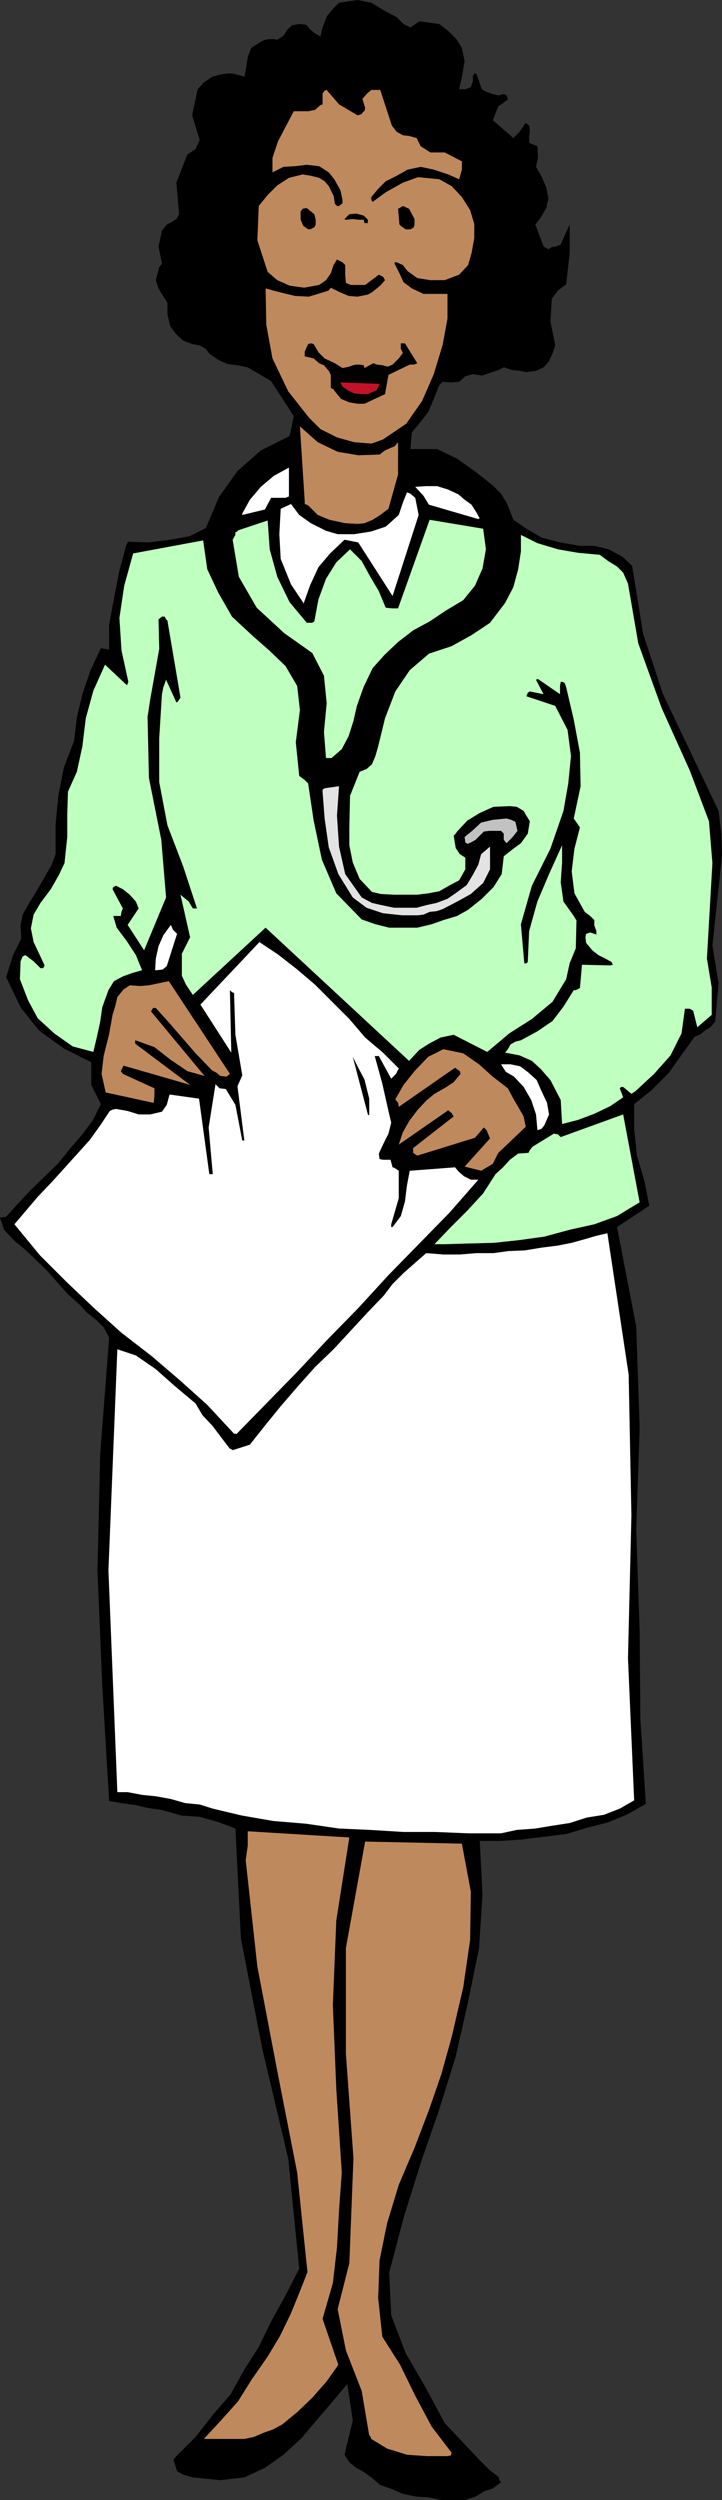
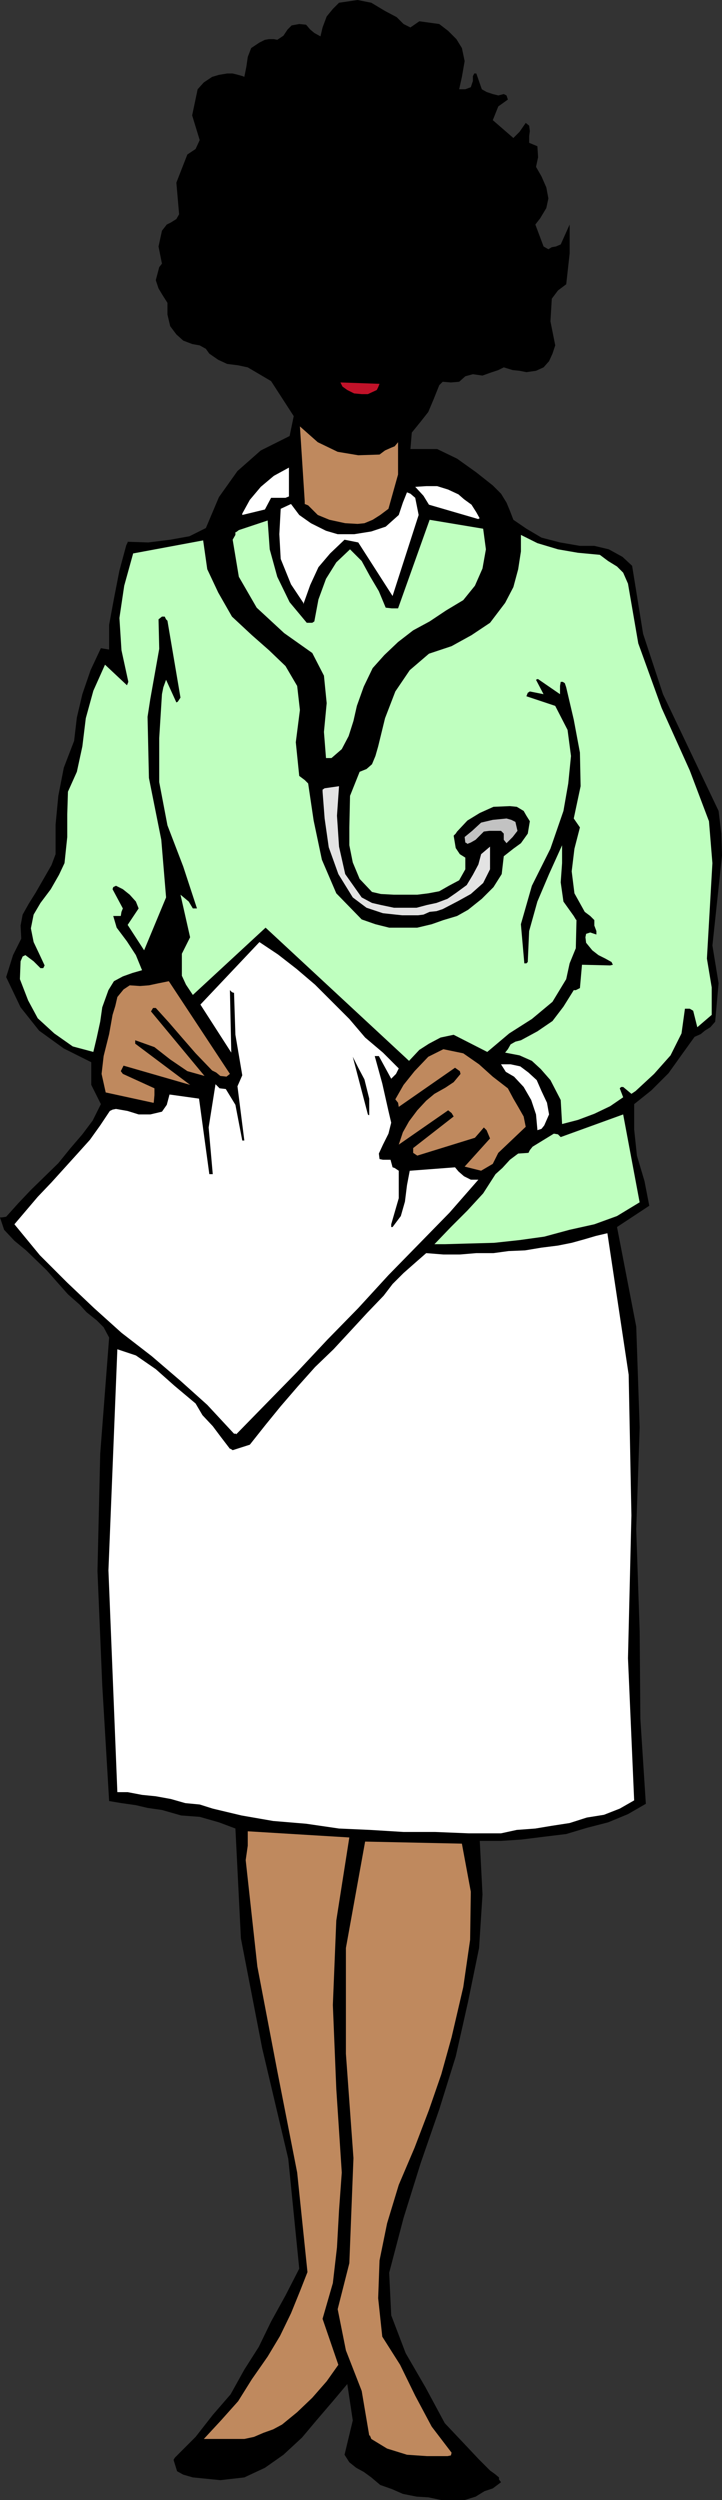
<svg xmlns="http://www.w3.org/2000/svg" xmlns:ns1="http://sodipodi.sourceforge.net/DTD/sodipodi-0.dtd" xmlns:ns2="http://www.inkscape.org/namespaces/inkscape" version="1.0" width="44.974mm" height="155.668mm" id="svg28" ns1:docname="Doctor 04.wmf">
  <rect width="100%" height="100%" fill="#333333" stroke="none" />
  <ns1:namedview id="namedview28" pagecolor="#ffffff" bordercolor="#000000" borderopacity="0.25" ns2:showpageshadow="2" ns2:pageopacity="0.0" ns2:pagecheckerboard="0" ns2:deskcolor="#d1d1d1" ns2:document-units="mm" />
  <defs id="defs1">
    <pattern id="WMFhbasepattern" patternUnits="userSpaceOnUse" width="6" height="6" x="0" y="0" />
  </defs>
  <path style="fill:#000000;fill-opacity:1;fill-rule:evenodd;stroke:none" d="m 57.522,18.098 0.485,-2.424 0.323,-2.262 0.808,-2.101 1.939,-1.293 1.293,-0.646 0.969,-0.162 h 1.131 l 0.808,0.162 1.454,-0.97 0.969,-1.454 0.969,-0.97 1.777,-0.323 1.616,0.162 0.969,1.131 0.969,0.808 1.454,0.808 L 75.942,6.464 76.911,3.878 78.365,2.101 79.82,0.646 84.182,0 l 3.232,0.646 3.232,1.939 2.747,1.454 1.616,1.616 1.616,0.808 2.101,-1.454 4.686,0.646 2.101,1.616 1.939,1.939 1.293,2.101 0.646,3.07 -0.646,3.717 -0.646,2.909 h 1.454 l 1.293,-0.485 0.485,-1.454 v -1.131 l 0.323,-0.646 h 0.485 l 1.293,3.717 1.131,0.646 1.454,0.485 1.293,0.323 1.293,-0.323 0.646,0.323 0.323,0.97 -2.262,1.616 -1.293,3.232 4.847,4.201 1.454,-1.454 1.454,-2.101 0.808,0.646 0.162,1.293 -0.162,1.131 v 1.616 l 1.939,0.808 0.162,2.585 -0.485,2.262 1.293,2.262 1.131,2.585 0.485,2.585 -0.485,2.262 -1.454,2.424 -1.131,1.454 1.939,5.171 1.131,0.646 0.808,-0.485 0.969,-0.162 1.131,-0.485 2.101,-4.686 v 6.787 l -0.808,7.272 -1.939,1.454 -1.454,1.939 -0.323,5.333 1.131,5.656 -0.646,1.939 -0.808,1.778 -1.293,1.454 -1.777,0.808 -2.262,0.323 -1.616,-0.323 -1.616,-0.162 -2.101,-0.646 -1.293,0.646 -1.939,0.646 -1.777,0.646 -2.262,-0.323 -1.777,0.485 -1.454,1.293 -1.939,0.162 -1.939,-0.162 -0.808,0.808 -1.293,3.232 -1.293,3.07 -1.777,2.262 -2.101,2.585 -0.323,3.878 h 6.302 l 4.686,2.262 4.524,3.232 3.878,3.07 1.939,1.939 1.293,2.101 0.808,1.939 0.808,2.101 3.07,2.101 3.555,2.101 4.363,1.131 4.686,0.808 h 3.393 l 3.393,0.808 3.232,1.778 2.262,2.101 2.585,15.998 4.686,14.22 6.463,13.574 6.625,13.897 0.646,5.333 0.162,5.171 -2.262,21.168 1.454,8.888 -0.808,9.049 -1.131,1.293 -1.293,0.808 -0.969,0.808 -1.454,0.646 -2.908,4.04 -3.232,4.525 -4.039,4.04 -4.039,3.232 v 5.979 l 0.646,6.14 1.777,5.979 1.131,5.817 -7.594,5.009 4.524,23.431 0.808,23.754 -0.808,23.915 0.808,24.077 0.162,20.522 1.293,20.037 -4.201,2.424 -4.686,1.939 -5.009,1.293 -4.847,1.454 -5.332,0.646 -5.17,0.646 -4.847,0.323 h -5.009 l 0.646,12.604 -0.808,12.604 -2.585,12.604 -2.908,12.927 -3.878,12.443 -4.363,12.604 -4.039,12.927 -3.393,12.927 0.485,10.019 3.393,8.888 4.686,8.08 4.524,8.403 2.747,2.909 2.747,2.909 2.585,2.747 2.585,2.585 1.131,0.808 0.969,0.808 v 0.485 l 0.485,0.646 -1.939,1.454 -1.939,0.646 -2.101,1.293 -2.585,0.808 h -5.494 l -3.07,-0.646 -2.747,-0.162 -3.232,-0.646 -2.585,-1.131 -2.747,-0.97 -2.101,-1.778 -1.777,-1.293 -1.777,-0.97 -1.616,-1.293 -1.131,-1.778 1.939,-8.08 -1.293,-8.564 -3.393,4.04 -3.878,4.525 -3.393,4.04 -4.363,4.04 -4.363,3.07 -4.847,2.262 -5.655,0.646 -6.463,-0.646 -2.262,-0.646 -1.454,-0.808 -0.808,-2.585 v -0.162 l 0.323,-0.485 4.847,-4.848 4.039,-5.171 4.201,-4.848 3.232,-5.817 3.393,-5.333 2.908,-5.979 3.393,-6.14 3.232,-6.302 -2.585,-25.855 -6.14,-26.016 -5.009,-25.855 -1.293,-25.855 -3.878,-1.454 -4.524,-1.293 -4.363,-0.323 -4.524,-1.293 -3.393,-0.485 -2.747,-0.646 -3.393,-0.485 -2.908,-0.485 -1.616,-27.147 -1.131,-26.986 0.646,-27.632 2.101,-27.309 -1.293,-2.424 -1.616,-1.616 -2.424,-1.939 -1.616,-1.778 -2.747,-2.424 -2.585,-2.909 -2.424,-2.747 L 6.14,294.257 3.393,291.995 0.969,289.41 0,286.501 h 0.485 l 0.969,-0.162 2.908,-3.232 2.908,-3.07 6.463,-6.302 2.747,-3.393 2.908,-3.393 2.424,-3.232 1.939,-3.878 -2.262,-4.525 v -5.333 l -6.463,-3.232 -5.817,-4.201 -4.363,-5.494 -3.393,-7.11 1.616,-5.171 1.939,-3.878 -0.162,-3.07 0.485,-2.585 1.454,-2.585 1.616,-2.585 3.716,-6.464 0.969,-2.585 v -6.948 l 0.646,-6.787 1.293,-6.625 2.424,-6.302 0.646,-5.494 1.293,-5.494 1.939,-5.656 2.424,-5.171 1.939,0.323 v -5.817 l 1.131,-6.14 1.293,-6.625 1.616,-5.979 0.323,-0.646 v -0.162 l 4.847,0.162 5.17,-0.646 4.524,-0.808 3.878,-1.939 3.07,-7.272 4.363,-6.14 5.494,-4.848 6.786,-3.393 0.969,-4.686 -5.332,-8.241 -5.494,-3.232 -2.262,-0.485 -2.585,-0.323 -2.101,-0.97 -2.101,-1.454 -0.808,-1.131 -1.454,-0.808 -1.777,-0.323 -2.101,-0.808 -1.616,-1.454 -1.454,-1.939 -0.646,-2.747 v -2.747 l -1.131,-1.778 -0.969,-1.616 -0.646,-1.939 0.646,-2.424 0.162,-0.646 0.646,-0.808 -0.808,-4.04 0.808,-3.717 1.131,-1.454 0.969,-0.485 1.293,-0.808 0.646,-1.131 -0.646,-7.433 2.585,-6.625 1.939,-1.293 0.969,-2.101 -1.777,-5.817 1.293,-6.14 1.454,-1.616 1.939,-1.293 1.616,-0.485 1.939,-0.323 h 1.293 l 1.293,0.323 1.131,0.323 z" id="path1" />
  <path style="fill:#000000;fill-opacity:1;fill-rule:evenodd;stroke:none" d="m 96.624,108.104 -0.323,3.555 h 4.524 l 4.524,1.293 4.039,1.454 3.555,3.393 1.939,3.393 1.454,3.878 0.323,4.04 -0.485,4.04 -2.585,5.333 -4.039,4.525 -4.686,3.393 -4.847,3.07 -4.686,3.232 -4.524,3.878 -3.07,4.848 -1.777,6.302 -0.646,3.717 -0.969,3.232 -1.939,3.232 -2.585,2.101 -1.131,0.646 h -1.293 l -1.454,-0.323 -1.131,-0.323 -0.808,-5.979 0.808,-6.625 v -5.979 l -2.262,-5.979 -6.14,-4.525 -5.655,-5.171 -4.686,-5.494 -3.07,-7.11 -0.323,-5.494 -0.646,-4.686 h 0.969 l 0.485,-0.646 2.747,-5.171 3.716,-4.04 4.201,-3.555 4.686,-2.747 0.323,-0.485 -0.323,-0.97 -5.009,1.454 -4.201,2.747 -3.393,3.878 -3.232,3.717 -2.262,6.948 0.162,6.948 1.777,6.14 2.908,5.656 3.232,3.555 3.716,3.393 3.393,3.07 2.747,3.393 1.939,1.778 1.454,1.939 0.485,2.424 0.162,2.262 -0.969,8.403 0.485,8.403 1.777,1.454 1.939,0.323 2.101,-0.323 h 1.777 l 0.646,-0.323 0.162,-0.323 2.262,-1.939 2.262,-1.616 1.777,-2.424 0.969,-3.232 0.485,-2.424 0.646,-2.585 1.777,-4.686 2.262,-5.009 2.747,-3.555 4.201,-3.07 4.686,-1.939 4.686,-1.616 4.201,-3.232 3.07,-4.04 1.939,-4.848 1.454,-5.009 v -5.333 l -1.454,-4.848 -3.232,-4.525 -4.039,-3.393 -4.524,-3.232 -4.847,-1.778 -1.939,-0.162 -1.616,0.323 z" id="path2" />
  <path style="fill:#bf895e;fill-opacity:1;fill-rule:evenodd;stroke:none" d="m 105.349,578.011 h -4.847 l -4.686,-0.323 -4.686,-1.454 -3.716,-2.262 -0.323,-0.808 h -0.162 l -1.777,-10.503 -3.716,-9.534 -1.939,-9.695 2.747,-10.827 0.969,-24.723 -1.777,-24.562 V 458.434 l 4.524,-25.047 22.783,0.485 2.101,11.311 -0.162,11.311 -1.616,11.15 -2.747,11.796 -2.424,8.726 -2.908,8.403 -3.393,8.888 -3.716,8.726 -2.747,9.049 -1.777,8.726 -0.323,8.888 0.969,9.049 4.201,6.625 3.555,7.272 3.878,7.272 4.686,6.14 -0.162,0.646 z" id="path3" />
  <path style="fill:#bf895e;fill-opacity:1;fill-rule:evenodd;stroke:none" d="m 57.522,573.972 h -9.533 l 4.039,-4.363 4.039,-4.525 3.232,-5.171 3.716,-5.332 2.908,-4.848 2.585,-5.332 2.101,-5.171 1.777,-4.525 -2.424,-23.431 -4.686,-23.915 -4.686,-24.562 -2.747,-25.047 0.485,-3.393 v -3.393 l 23.914,1.454 -3.07,19.553 -0.808,19.876 0.808,19.714 1.293,19.714 -0.646,8.888 -0.485,8.726 -0.969,8.403 -2.424,8.403 3.716,10.827 -2.747,3.878 -3.393,3.878 -3.555,3.393 -3.555,2.909 -2.101,1.131 -2.262,0.808 -2.262,0.97 z" id="path4" />
  <path style="fill:#ffffff;fill-opacity:1;fill-rule:evenodd;stroke:none" d="m 117.952,431.448 h -7.594 l -7.917,-0.323 h -7.433 l -7.917,-0.485 -7.271,-0.323 -7.756,-1.131 -7.756,-0.646 -7.433,-1.293 -3.393,-0.808 -3.393,-0.808 -3.07,-0.97 -3.393,-0.323 -3.393,-0.97 -3.555,-0.646 -3.232,-0.323 -3.393,-0.646 h -2.424 l -2.101,-52.194 2.101,-52.032 4.363,1.454 4.686,3.232 4.363,3.878 5.009,4.201 1.616,2.747 2.424,2.585 1.939,2.585 2.101,2.747 h 0.162 l 0.485,0.323 4.039,-1.293 3.716,-4.686 3.555,-4.363 4.039,-4.686 4.039,-4.525 4.363,-4.201 4.039,-4.363 3.878,-4.201 3.878,-4.04 2.101,-2.747 2.585,-2.585 2.747,-2.424 2.585,-2.262 4.039,0.323 h 3.878 l 3.878,-0.323 h 4.039 l 3.555,-0.485 3.878,-0.162 3.878,-0.646 3.878,-0.485 3.232,-0.646 2.908,-0.808 2.747,-0.808 2.747,-0.646 5.009,33.288 0.646,33.126 -0.808,33.611 1.454,33.449 -3.393,1.939 -3.716,1.454 -4.039,0.646 -4.039,1.293 -4.201,0.646 -3.878,0.646 -4.363,0.323 z" id="path5" />
  <path style="fill:#ffffff;fill-opacity:1;fill-rule:evenodd;stroke:none" d="m 55.421,337.402 h -0.323 l -6.302,-6.787 -6.302,-5.656 -6.786,-5.817 -7.109,-5.494 -6.463,-5.817 -6.302,-5.979 -6.463,-6.464 -5.978,-7.272 2.747,-3.232 2.747,-3.232 3.232,-3.393 3.07,-3.393 3.07,-3.393 2.908,-3.232 2.424,-3.393 2.262,-3.393 0.646,-0.323 0.808,-0.162 2.747,0.485 2.585,0.808 h 2.747 l 2.747,-0.646 1.131,-1.616 0.646,-2.424 6.948,0.97 2.424,17.775 h 0.808 l -0.969,-10.988 1.616,-10.18 0.969,0.97 1.454,0.162 2.262,3.717 1.616,8.403 h 0.485 l -1.616,-12.766 1.131,-2.585 -1.616,-9.534 -0.323,-9.857 -0.485,-0.162 -0.485,-0.485 0.323,14.705 -7.271,-11.311 13.896,-14.705 4.363,2.909 4.363,3.393 4.363,3.717 8.079,8.08 3.716,4.363 4.201,3.555 3.716,3.717 -0.646,1.293 -1.131,1.131 -2.908,-5.333 h -0.969 l 1.777,6.464 1.454,6.464 0.646,2.747 -0.646,2.585 -1.293,2.585 -0.969,2.101 0.162,1.293 0.808,0.162 h 1.777 l 0.485,1.778 0.485,0.162 0.969,0.646 v 6.464 l -1.777,6.14 v 0.646 h 0.323 l 1.939,-2.585 0.969,-3.393 0.485,-3.878 0.646,-3.393 10.664,-0.808 0.808,0.97 1.293,1.131 1.616,0.808 h 1.777 l -6.786,7.756 -7.109,7.272 -7.271,7.433 -7.109,7.756 -7.271,7.433 -7.271,7.756 -7.271,7.433 -6.948,7.11 v -0.162 z" id="path6" />
  <path style="fill:#bfffbf;fill-opacity:1;fill-rule:evenodd;stroke:none" d="m 104.703,292.803 h -2.424 l 3.878,-4.04 3.878,-3.878 3.716,-4.04 2.908,-4.525 1.616,-1.454 1.777,-1.939 1.939,-1.454 2.424,-0.162 0.323,-0.646 0.646,-0.808 5.009,-3.07 0.969,0.162 0.646,0.646 14.704,-5.332 3.878,20.684 -5.332,3.232 -5.332,1.939 -5.817,1.293 -5.978,1.616 -5.817,0.808 -5.978,0.646 -5.978,0.162 z" id="path7" />
  <path style="fill:#bf895e;fill-opacity:1;fill-rule:evenodd;stroke:none" d="m 113.266,275.513 -3.878,-0.97 5.978,-6.625 -0.808,-1.939 -0.646,-0.646 -0.969,1.131 -1.131,1.293 -13.573,4.201 -0.969,-0.646 v -1.131 l 9.533,-7.433 -0.485,-0.808 -0.808,-0.646 -11.634,8.08 0.969,-2.909 1.454,-2.585 1.939,-2.585 2.101,-2.262 1.939,-1.616 2.585,-1.454 1.939,-1.293 1.616,-1.939 -0.162,-0.646 -1.131,-0.808 -13.249,9.211 -0.162,-0.97 -0.646,-0.808 1.939,-3.393 2.585,-3.232 3.232,-3.393 3.555,-1.778 4.686,0.97 3.716,2.585 3.232,2.909 3.555,2.747 1.293,2.424 1.131,1.939 1.293,2.262 0.485,2.424 -6.463,6.14 -1.293,2.585 z" id="path8" />
  <path style="fill:#ffffff;fill-opacity:1;fill-rule:evenodd;stroke:none" d="m 126.516,265.817 -0.323,-3.555 -1.131,-3.393 -1.777,-3.07 -2.262,-2.424 -1.939,-1.131 -1.131,-1.778 h 2.262 l 2.262,0.485 1.939,1.454 1.939,1.778 1.131,2.585 1.293,2.747 0.485,2.747 -1.131,2.585 -0.646,0.808 -0.969,0.323 z" id="path9" />
  <path style="fill:#bfffbf;fill-opacity:1;fill-rule:evenodd;stroke:none" d="m 132.332,264.525 -0.323,-5.656 -2.424,-4.686 -2.262,-2.585 -2.101,-1.939 -2.908,-1.293 -3.393,-0.646 0.646,-0.808 0.646,-1.131 1.131,-0.646 1.293,-0.323 3.878,-2.101 3.555,-2.424 2.585,-3.393 2.424,-3.878 h 0.485 l 0.969,-0.485 0.485,-5.494 6.625,0.162 0.646,-0.162 -0.323,-0.646 -1.454,-0.808 -1.616,-0.808 -1.454,-1.131 -1.454,-1.778 -0.162,-1.293 0.162,-0.808 0.969,-0.323 1.454,0.485 v -0.808 l -0.485,-1.293 v -1.293 l -0.969,-0.97 -1.293,-0.97 -2.424,-4.363 -0.646,-5.171 0.646,-5.333 1.293,-5.009 -1.454,-2.101 1.616,-7.595 -0.162,-7.918 -1.454,-7.756 -1.777,-7.595 -0.323,-0.97 -0.485,-0.323 h -0.485 l -0.162,0.97 v 1.939 l -5.17,-3.555 h -0.162 l -0.323,0.162 1.777,3.393 -3.232,-0.646 -0.485,0.323 -0.323,0.808 6.786,2.262 2.908,5.656 0.808,6.14 -0.646,6.464 -1.131,6.464 -3.07,8.888 -4.363,8.726 -2.585,9.049 0.808,9.211 h 0.485 l 0.323,-0.323 0.323,-7.272 1.939,-6.948 2.747,-6.464 3.07,-6.787 v 4.201 l -0.323,4.525 0.646,4.525 2.424,3.393 0.485,0.808 0.162,0.162 -0.162,6.625 -1.454,3.555 -0.808,3.717 -3.232,5.332 -4.847,4.04 -5.332,3.393 -5.17,4.363 -7.917,-4.04 -3.07,0.646 -2.747,1.454 -2.262,1.454 -2.424,2.585 -33.77,-31.349 -17.127,15.836 -1.616,-2.424 -0.969,-2.101 v -5.171 l 1.939,-3.878 -2.262,-10.019 1.939,1.616 0.969,1.616 h 0.969 l -3.232,-9.857 -3.716,-9.695 -1.939,-10.18 v -10.342 l 0.646,-10.342 0.323,-1.616 0.646,-1.778 2.424,5.332 0.323,-0.162 0.646,-0.97 -3.07,-18.098 -0.323,-0.323 -0.323,-0.646 H 38.132 l -0.808,0.646 0.162,6.948 -1.293,7.272 -0.808,4.525 -0.646,4.201 0.323,14.382 2.908,14.543 1.131,13.574 -5.171,12.443 -3.878,-5.979 2.585,-3.878 -0.646,-1.616 -1.454,-1.616 -1.616,-1.293 -1.616,-0.808 -0.646,0.323 -0.162,0.485 2.424,4.525 -0.323,0.808 -0.162,0.97 h -1.777 l 0.808,2.747 2.424,3.232 2.101,3.232 1.454,3.555 -2.262,0.646 -2.262,0.808 -2.101,1.131 -1.293,2.101 -1.454,4.04 -0.485,3.393 -0.808,3.717 -0.808,3.393 -4.847,-1.293 -4.363,-3.07 -3.878,-3.555 -2.262,-4.201 -1.939,-5.009 0.162,-4.201 0.485,-1.131 0.646,-0.323 1.939,1.454 1.616,1.616 h 0.646 l 0.323,-0.646 -1.131,-2.424 -1.454,-3.07 -0.646,-3.232 0.646,-3.232 1.616,-2.747 2.424,-3.232 1.939,-3.393 1.293,-2.747 0.646,-6.14 v -5.332 l 0.162,-5.333 2.101,-4.686 1.293,-5.979 0.808,-6.625 1.777,-6.464 2.747,-6.14 5.17,4.848 0.323,-0.808 -1.616,-7.433 -0.485,-7.595 1.131,-7.595 2.101,-7.595 16.481,-3.07 0.969,6.787 2.585,5.494 3.232,5.656 4.686,4.363 4.039,3.555 3.878,3.717 2.747,4.686 0.646,5.656 -0.969,7.595 0.808,7.918 1.293,0.97 0.808,0.808 1.293,8.726 1.939,9.211 3.393,7.918 5.978,6.14 3.232,1.131 3.232,0.808 h 6.625 l 3.393,-0.808 2.747,-0.97 3.232,-0.97 2.585,-1.454 3.232,-2.585 2.747,-2.747 1.939,-3.07 0.485,-4.201 2.262,-1.778 1.777,-1.293 1.616,-2.262 0.485,-2.909 -0.808,-1.293 -0.646,-1.131 -1.616,-0.97 -1.616,-0.162 -3.878,0.162 -3.232,1.454 -2.908,1.778 -2.424,2.585 -0.323,0.485 -0.485,0.485 0.485,2.909 0.969,1.454 1.293,0.808 v 2.747 l -1.454,2.585 -2.424,1.293 -2.262,1.293 -2.585,0.485 -2.585,0.323 h -5.494 l -3.07,-0.162 -2.101,-0.485 -2.908,-3.07 -1.616,-3.878 -0.808,-4.04 v -4.201 l 0.162,-7.433 2.262,-5.656 1.616,-0.646 1.293,-1.131 0.808,-1.939 0.646,-2.262 1.616,-6.625 2.424,-6.302 3.393,-5.009 4.524,-3.878 5.332,-1.778 4.686,-2.585 4.363,-2.909 3.555,-4.686 1.939,-3.717 1.131,-4.201 0.646,-4.201 v -3.878 l 3.878,1.939 4.847,1.454 4.686,0.808 5.17,0.485 1.939,1.454 2.101,1.293 1.454,1.454 1.131,2.585 2.424,14.058 5.494,15.19 6.625,14.705 4.524,11.958 0.808,9.857 -1.293,22.461 1.131,6.787 v 6.464 l -3.393,2.909 -0.485,-1.939 -0.485,-1.939 -0.808,-0.485 h -1.131 l -0.808,5.817 -2.585,5.171 -3.878,4.363 -4.363,4.04 -0.969,0.646 -1.939,-1.616 h -0.485 l -0.323,0.323 0.808,2.101 -3.07,2.101 -3.716,1.778 -3.878,1.454 z" id="path10" />
  <path style="fill:#000000;fill-opacity:1;fill-rule:evenodd;stroke:none" d="m 86.606,262.262 -3.555,-13.574 1.293,2.585 1.454,2.747 1.131,4.525 v 3.878 h -0.162 z" id="path11" />
  <path style="fill:#bf895e;fill-opacity:1;fill-rule:evenodd;stroke:none" d="m 36.032,259.515 -11.149,-2.424 -0.969,-4.363 0.485,-4.201 1.293,-5.171 0.808,-4.525 0.646,-2.101 0.485,-2.101 1.454,-1.778 1.454,-0.97 2.424,0.162 2.101,-0.162 2.262,-0.485 2.424,-0.485 14.38,21.815 -0.808,0.646 -1.454,-0.162 -0.969,-0.808 -0.969,-0.485 -3.878,-4.04 -3.232,-3.717 -3.07,-3.555 -3.07,-3.393 h -0.646 l -0.485,0.808 12.603,15.19 -4.039,-1.131 -4.039,-2.747 -3.716,-2.909 -4.524,-1.616 v 0.808 l 12.926,9.695 -15.673,-4.525 -0.646,1.293 0.485,0.646 7.433,3.393 v 1.616 l -0.162,1.778 z" id="path12" />
-   <path style="fill:#ffffff;fill-opacity:1;fill-rule:evenodd;stroke:none" d="m 36.84,228.328 h -0.323 l 0.162,-2.747 0.646,-2.909 1.131,-2.585 1.777,-2.424 0.485,1.131 0.969,0.97 -2.424,7.595 -0.969,0.808 z" id="path13" />
  <path style="fill:#e3e3e3;fill-opacity:1;fill-rule:evenodd;stroke:none" d="m 98.401,215.401 h -3.716 l -4.524,-0.485 -3.878,-1.293 -3.232,-2.424 -3.393,-5.494 -2.262,-6.302 -0.969,-6.787 -0.485,-6.302 v -0.485 l 0.485,-0.323 3.393,-0.485 -0.485,6.948 0.485,7.272 1.454,6.464 3.878,5.494 2.424,1.293 2.101,0.485 3.07,0.646 h 5.332 l 2.424,-0.646 2.262,-0.485 2.585,-0.97 2.101,-1.454 2.424,-1.778 1.454,-2.424 1.293,-2.424 0.646,-2.424 2.101,-1.778 v 5.333 l -1.616,3.232 -2.908,2.585 -2.908,1.616 -3.716,1.939 -1.454,0.485 -1.616,0.162 -1.454,0.646 z" id="path14" />
  <path style="fill:#c2c2c2;fill-opacity:1;fill-rule:evenodd;stroke:none" d="m 109.873,198.434 -0.323,-0.162 -0.162,-1.293 1.777,-1.454 2.101,-1.939 2.747,-0.646 3.232,-0.323 1.131,0.323 0.969,0.485 0.485,2.101 -1.131,1.454 -1.454,1.454 -0.646,-0.808 v -1.454 l -0.646,-0.646 h -2.747 l -1.293,0.162 -1.939,1.939 -1.131,0.646 -0.808,0.323 z" id="path15" />
  <path style="fill:#bfffbf;fill-opacity:1;fill-rule:evenodd;stroke:none" d="m 77.719,178.397 h -0.969 l -0.485,-6.14 0.646,-6.787 -0.646,-6.464 -2.747,-5.333 -6.625,-4.686 -6.463,-5.979 -4.201,-7.272 -1.454,-8.726 0.646,-1.131 v -0.646 h 0.162 l 0.646,-0.485 6.786,-2.262 0.485,6.787 1.777,6.464 2.908,5.979 4.039,4.848 h 1.293 l 0.485,-0.323 0.969,-5.171 1.777,-4.848 2.424,-3.878 3.232,-3.07 2.747,2.747 1.939,3.555 2.101,3.555 1.616,3.878 1.454,0.162 h 1.454 l 7.433,-20.845 12.603,2.101 0.646,4.848 -0.808,4.525 -1.777,4.04 -2.747,3.393 -4.039,2.424 -3.878,2.585 -3.878,2.101 -3.555,2.747 -3.232,3.07 -2.747,3.07 -2.101,4.363 -1.616,4.525 -0.808,3.555 -1.131,3.555 -1.616,3.07 -2.424,2.101 z" id="path16" />
  <path style="fill:#ffffff;fill-opacity:1;fill-rule:evenodd;stroke:none" d="m 71.418,141.877 -2.908,-4.363 -2.424,-5.979 -0.323,-5.817 0.323,-5.979 2.424,-1.131 1.939,2.585 2.747,1.939 3.555,1.778 2.747,0.808 h 3.878 l 4.039,-0.646 3.393,-1.131 3.07,-2.747 0.969,-2.909 0.969,-2.424 0.808,0.323 1.131,0.97 0.808,4.04 -6.14,19.068 -8.079,-12.604 -3.232,-0.646 -3.393,3.232 -2.747,3.232 -1.939,4.201 -1.616,4.525 z" id="path17" />
  <path style="fill:#bf895e;fill-opacity:1;fill-rule:evenodd;stroke:none" d="m 84.182,123.294 -2.908,-0.162 -3.716,-0.808 -2.747,-1.131 -2.262,-2.262 -0.808,-0.323 v -0.646 l -1.131,-17.613 4.201,3.717 4.686,2.262 4.847,0.808 5.009,-0.162 1.293,-0.97 1.454,-0.646 0.808,-0.323 0.808,-0.97 v 7.595 l -2.262,8.08 -1.939,1.454 -1.777,1.131 -1.939,0.808 z" id="path18" />
  <path style="fill:#ffffff;fill-opacity:1;fill-rule:evenodd;stroke:none" d="m 112.62,122.163 -11.634,-3.393 -1.293,-2.101 -1.939,-2.101 2.585,-0.162 h 2.585 l 2.585,0.808 2.424,1.131 1.293,1.131 1.777,1.293 1.131,1.778 0.808,1.454 h -0.162 z" id="path19" />
  <path style="fill:#ffffff;fill-opacity:1;fill-rule:evenodd;stroke:none" d="m 57.037,120.87 1.777,-3.232 2.585,-3.07 3.07,-2.585 3.555,-1.939 v 6.787 l -0.808,0.323 h -3.393 l -1.454,2.747 -5.332,1.293 z" id="path20" />
-   <path style="fill:#bf895e;fill-opacity:1;fill-rule:evenodd;stroke:none" d="m 87.414,104.388 -4.039,-0.323 -4.039,-1.131 -3.878,-1.939 -2.747,-2.747 -4.847,-6.14 -3.716,-7.756 -1.454,-7.918 -0.162,-8.564 2.908,0.808 4.039,0.97 3.232,0.162 3.716,-1.131 0.969,-0.323 0.485,-0.646 1.939,0.97 2.262,0.97 2.101,0.162 2.424,-0.485 1.131,-0.646 0.969,-0.808 0.969,-0.808 0.969,-1.131 -0.485,-0.808 -0.969,-0.485 -3.232,2.424 H 82.566 L 81.435,66.576 81.274,64.636 v -2.262 l -0.646,-0.646 -1.293,-0.646 -0.808,1.293 -0.646,1.939 -1.131,1.616 -1.616,1.131 -3.555,0.646 -3.393,-0.485 -2.908,-1.293 -2.262,-1.939 -2.424,-7.433 0.323,-8.08 2.101,-2.585 2.262,-2.262 2.747,-1.778 3.232,-0.808 1.939,0.323 1.939,0.485 1.293,0.808 0.969,1.131 1.131,2.262 0.323,1.939 0.485,0.485 h 0.485 l 0.808,-0.646 v -0.808 l -0.485,-2.262 -1.454,-2.585 -1.293,-1.616 -2.262,-1.454 -2.908,-0.323 -2.747,0.323 -2.747,0.162 -2.585,1.293 v -3.393 l 1.293,-3.878 1.939,-3.717 1.777,-3.393 h 3.393 l 1.616,-0.323 1.293,-1.131 0.485,-0.162 v -2.585 l 0.485,-0.646 0.485,-0.162 2.908,3.393 4.363,2.585 0.969,-0.323 0.485,-0.646 h 0.162 l 0.162,-0.808 -0.646,-2.101 1.131,-1.293 0.969,-0.808 h 2.101 l 2.747,8.403 1.131,1.454 1.454,0.808 1.454,0.162 1.777,0.485 0.969,1.939 2.262,1.454 h 3.393 l 4.039,2.101 v 1.939 l -0.646,2.262 -2.585,-1.131 -3.393,-1.131 -3.07,-0.646 -3.07,0.646 -2.585,1.454 -2.585,1.293 -1.777,1.778 -1.616,1.939 v 0.646 l 0.323,0.485 3.07,-2.262 4.039,-2.262 3.555,-1.293 5.009,0.485 2.908,1.616 2.424,2.585 1.939,3.07 0.969,3.232 v 3.393 l -0.646,3.555 -0.808,2.747 -2.101,2.262 -3.393,1.293 h -3.393 l -3.07,-0.485 -2.262,-1.616 -1.131,-1.454 -1.454,-0.646 h -0.485 v 0.323 l 1.131,2.262 0.969,2.101 1.939,1.454 2.747,1.293 h 5.655 v 5.817 l -1.131,6.14 -2.101,6.948 -2.747,6.302 -3.716,5.333 -5.494,3.717 -1.777,0.646 z" id="path21" />
  <path style="fill:#000000;fill-opacity:1;fill-rule:evenodd;stroke:none" d="M 85.798,95.016 H 84.182 L 82.243,94.692 80.304,93.884 78.85,92.107 78.527,91.622 77.881,91.299 V 88.229 L 77.396,87.259 76.265,85.966 75.134,85.482 73.841,84.351 71.741,83.866 v -1.131 l 0.808,-1.778 0.646,-0.162 0.646,0.162 1.131,1.939 1.454,1.454 2.424,1.131 1.777,1.131 1.616,-0.323 0.808,-0.323 0.808,-0.162 h 0.808 l 0.969,0.162 0.162,0.646 2.101,-1.131 0.808,0.323 1.454,0.162 1.131,0.323 1.131,-0.485 1.454,-1.454 0.969,-1.293 -0.485,-0.97 V 80.796 H 95.331 l 2.908,4.686 -0.808,0.323 h -0.969 l -5.009,2.424 -0.808,4.525 z" id="path22" />
  <path style="fill:#c21229;fill-opacity:1;fill-rule:evenodd;stroke:none" d="m 86.606,92.753 h -1.454 l -1.777,-0.162 -1.616,-0.808 -1.131,-0.808 -0.485,-0.97 9.21,0.323 -0.323,0.808 -0.323,0.646 z" id="path23" />
  <path style="fill:#000000;fill-opacity:1;fill-rule:evenodd;stroke:none" d="m 52.513,72.716 -2.424,-0.808 -2.262,-1.454 -2.101,-1.939 -1.293,-2.585 -0.808,-3.878 0.162,-3.393 1.616,-1.939 1.616,-1.454 -0.808,-2.747 -1.131,-3.393 -0.323,-3.07 0.969,-3.07 1.293,-1.616 1.777,-1.454 -1.131,2.585 -1.293,2.585 -0.646,2.909 1.293,3.393 1.293,1.939 1.777,1.939 V 56.395 h -1.777 l -1.293,0.646 -1.293,1.454 -0.969,1.293 -0.323,2.585 0.969,2.262 1.454,2.424 1.293,2.101 0.969,0.485 1.616,0.808 1.293,0.646 0.646,0.808 v 0.485 z" id="path24" />
-   <path style="fill:#000000;fill-opacity:1;fill-rule:evenodd;stroke:none" d="m 95.816,53.971 h -0.323 l -1.131,-0.808 -0.323,-0.323 -0.323,-3.717 0.323,-0.162 0.808,-0.485 1.454,0.646 1.293,2.424 v 1.293 l -0.162,0.646 -0.808,0.485 z" id="path25" />
  <path style="fill:#000000;fill-opacity:1;fill-rule:evenodd;stroke:none" d="m 73.033,53.971 h -0.485 l -1.131,-0.808 -0.646,-1.454 v -1.939 l 0.485,-0.646 0.969,-0.162 1.777,1.454 0.323,1.293 v 1.131 l -0.323,0.646 z" id="path26" />
  <path style="fill:#000000;fill-opacity:1;fill-rule:evenodd;stroke:none" d="m 85.798,52.517 -0.162,-0.808 h -1.293 l -1.293,-0.162 -1.454,0.162 h -0.323 l -0.162,-0.162 1.131,-1.131 1.616,-0.162 1.777,0.485 0.969,0.97 v 0.808 z" id="path27" />
  <path style="fill:#000000;fill-opacity:1;fill-rule:evenodd;stroke:none" d="m 57.522,19.714 -2.747,-0.808 -2.747,0.162 -2.101,1.131 -1.939,1.778 -1.454,4.848 1.131,4.686 1.293,1.778 1.131,1.454 1.777,1.454 1.131,1.616 v 0.162 h -0.323 l -4.201,-2.747 -1.616,1.293 -2.101,2.101 -1.131,1.939 -0.808,2.424 0.323,5.656 1.131,5.333 h -0.646 l -0.808,-0.646 -1.939,0.646 -1.939,1.778 v 3.717 l 1.293,3.393 -0.485,0.323 -0.323,0.646 -0.646,0.808 -0.646,1.778 2.747,4.363 v 2.424 l 0.646,2.262 1.293,2.262 1.939,1.616 1.293,0.485 1.293,0.485 h 2.585 l 0.162,0.323 0.646,1.939 1.293,0.97 1.454,0.808 1.939,0.162 h 1.777 l 0.646,-0.162 0.646,-0.646 0.808,0.808 0.646,1.131 h 1.454 l -1.454,-10.342 0.646,-10.665 -2.747,-7.433 0.485,-8.403 1.616,-2.909 1.454,-2.424 -0.485,-2.101 0.808,-5.171 1.616,-4.686 2.585,-4.525 3.232,-3.393 4.363,-0.162 v -2.101 l 0.485,-1.131 1.454,-0.808 0.808,-0.97 1.454,-0.323 0.808,1.293 0.808,1.454 1.131,1.293 1.777,1.131 3.716,-3.878 1.777,-0.485 1.293,0.485 h 1.131 l 0.646,-0.323 0.808,-0.808 0.646,-0.162 v -0.485 h 0.646 l 0.485,0.485 -1.131,3.07 0.646,4.201 1.293,-1.454 0.646,-1.778 h 0.162 l -0.808,6.464 0.646,0.97 0.808,0.97 h 0.646 l 0.646,-0.485 1.131,-1.939 0.162,-2.262 1.939,-0.485 0.162,1.939 -0.323,1.939 -0.646,1.939 0.808,2.101 2.585,0.97 1.939,-0.97 0.646,-1.293 v -1.131 l 0.162,-0.323 0.646,0.323 0.646,1.939 v 0.646 l -0.162,0.808 0.646,0.97 0.969,0.808 1.131,0.162 1.293,0.97 0.162,2.747 -1.293,2.585 3.393,6.302 v 1.454 l 0.969,5.009 -0.969,5.333 -0.323,2.101 -1.293,1.616 -1.131,1.454 -1.454,1.293 -4.039,20.522 1.939,0.162 1.454,-0.162 -0.485,-1.293 -0.969,-1.293 h 2.101 l 2.424,1.293 2.424,0.646 2.908,-1.293 2.747,-6.302 0.323,2.424 v 1.939 l 1.131,1.293 1.616,0.97 1.939,0.323 1.939,-0.646 2.424,-1.616 0.646,-2.909 -0.646,-2.747 -1.454,-1.454 -1.616,0.808 -1.777,0.323 4.847,-5.979 v -0.323 l -0.646,-0.97 -3.393,-1.454 -1.293,-2.262 0.646,0.646 1.454,0.808 h 0.808 l 0.969,-0.646 h 0.323 l 1.131,0.646 1.939,-0.808 1.454,-2.262 0.485,-4.848 -0.485,-0.485 v -0.323 l -2.747,0.646 -1.777,-0.646 h -0.808 l -0.485,0.323 -1.616,-4.363 -2.262,0.162 -0.485,-0.646 1.939,-2.101 1.777,-2.585 1.616,-2.585 0.162,-3.07 -1.131,-1.454 -0.808,-1.293 -1.616,0.808 -1.777,0.808 -1.939,0.646 -2.101,-0.323 v -0.323 l -0.646,-0.323 0.808,-0.485 h 1.939 l 1.293,-0.323 0.969,-1.293 1.454,-1.454 0.808,-1.939 0.162,-1.778 -1.454,-0.323 -1.939,0.323 -0.485,-0.323 -0.162,-0.646 -0.646,-0.485 -0.808,-0.485 -1.293,-2.262 -3.07,-1.454 -0.969,-2.101 0.969,-2.262 0.485,-2.747 -3.393,-1.293 -7.756,0.485 -0.808,-1.293 v -1.293 l 0.485,0.162 0.808,0.646 2.101,-1.454 1.293,-3.07 v -2.585 l -0.808,-2.585 -1.131,-1.939 -1.939,-1.454 -1.454,-0.808 -1.777,-0.162 H 99.532 L 98.24,6.948 98.724,14.382 98.24,14.866 97.593,14.382 96.947,10.342 94.846,7.433 92.261,5.009 89.514,3.393 86.929,2.262 84.344,0.808 82.243,1.131 80.466,2.585 78.527,3.878 77.396,6.302 77.073,10.342 77.719,14.382 71.579,6.948 69.155,7.433 67.217,10.18 67.863,14.382 v 0.646 l 0.323,1.293 -1.777,-1.939 -1.131,-2.747 -1.454,-0.646 -1.454,0.162 -1.454,1.131 -1.131,1.454 -0.808,7.595 -0.969,1.293 -1.131,0.808 h -0.646 l -0.323,-0.162 0.969,-1.616 z" id="path28" />
</svg>